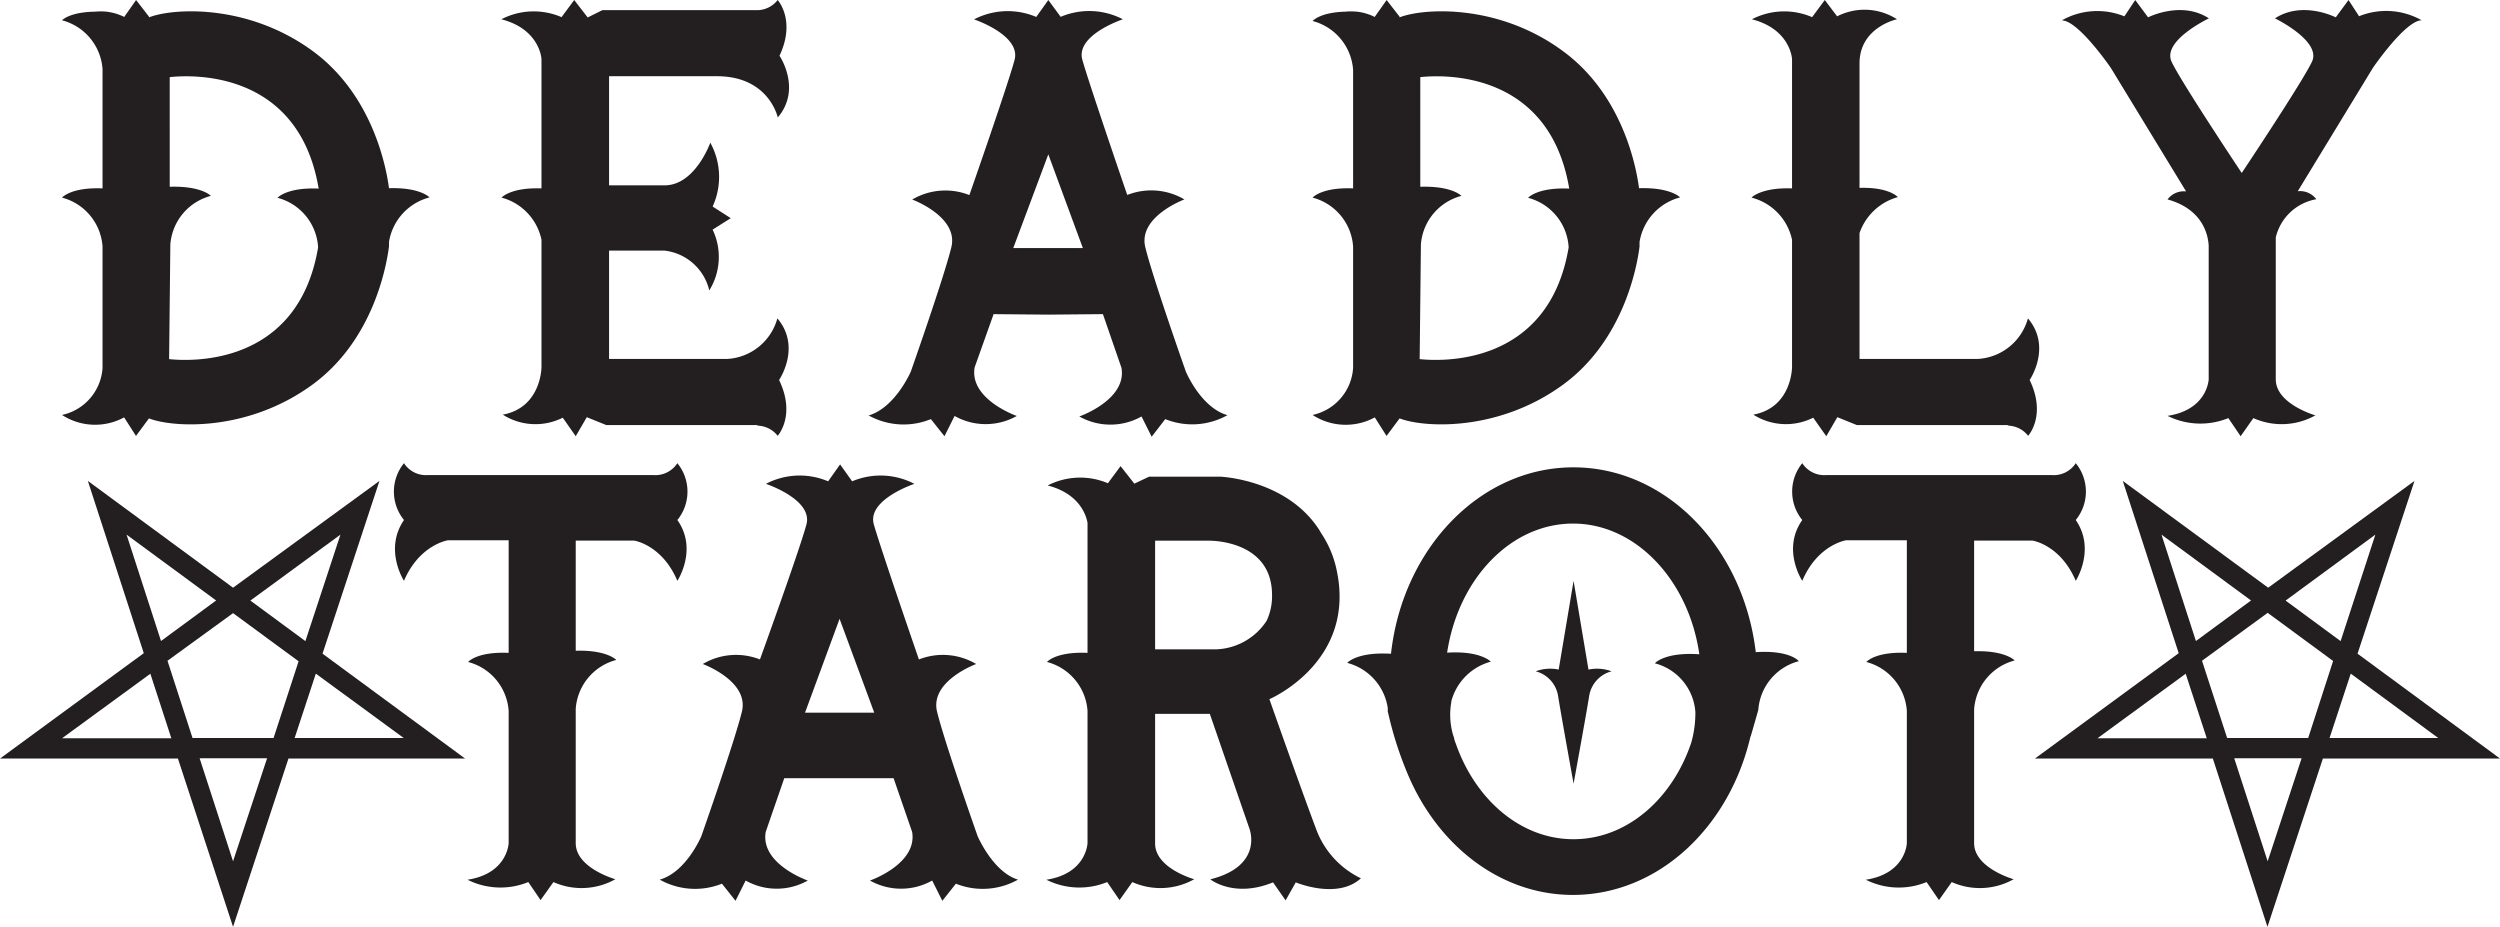
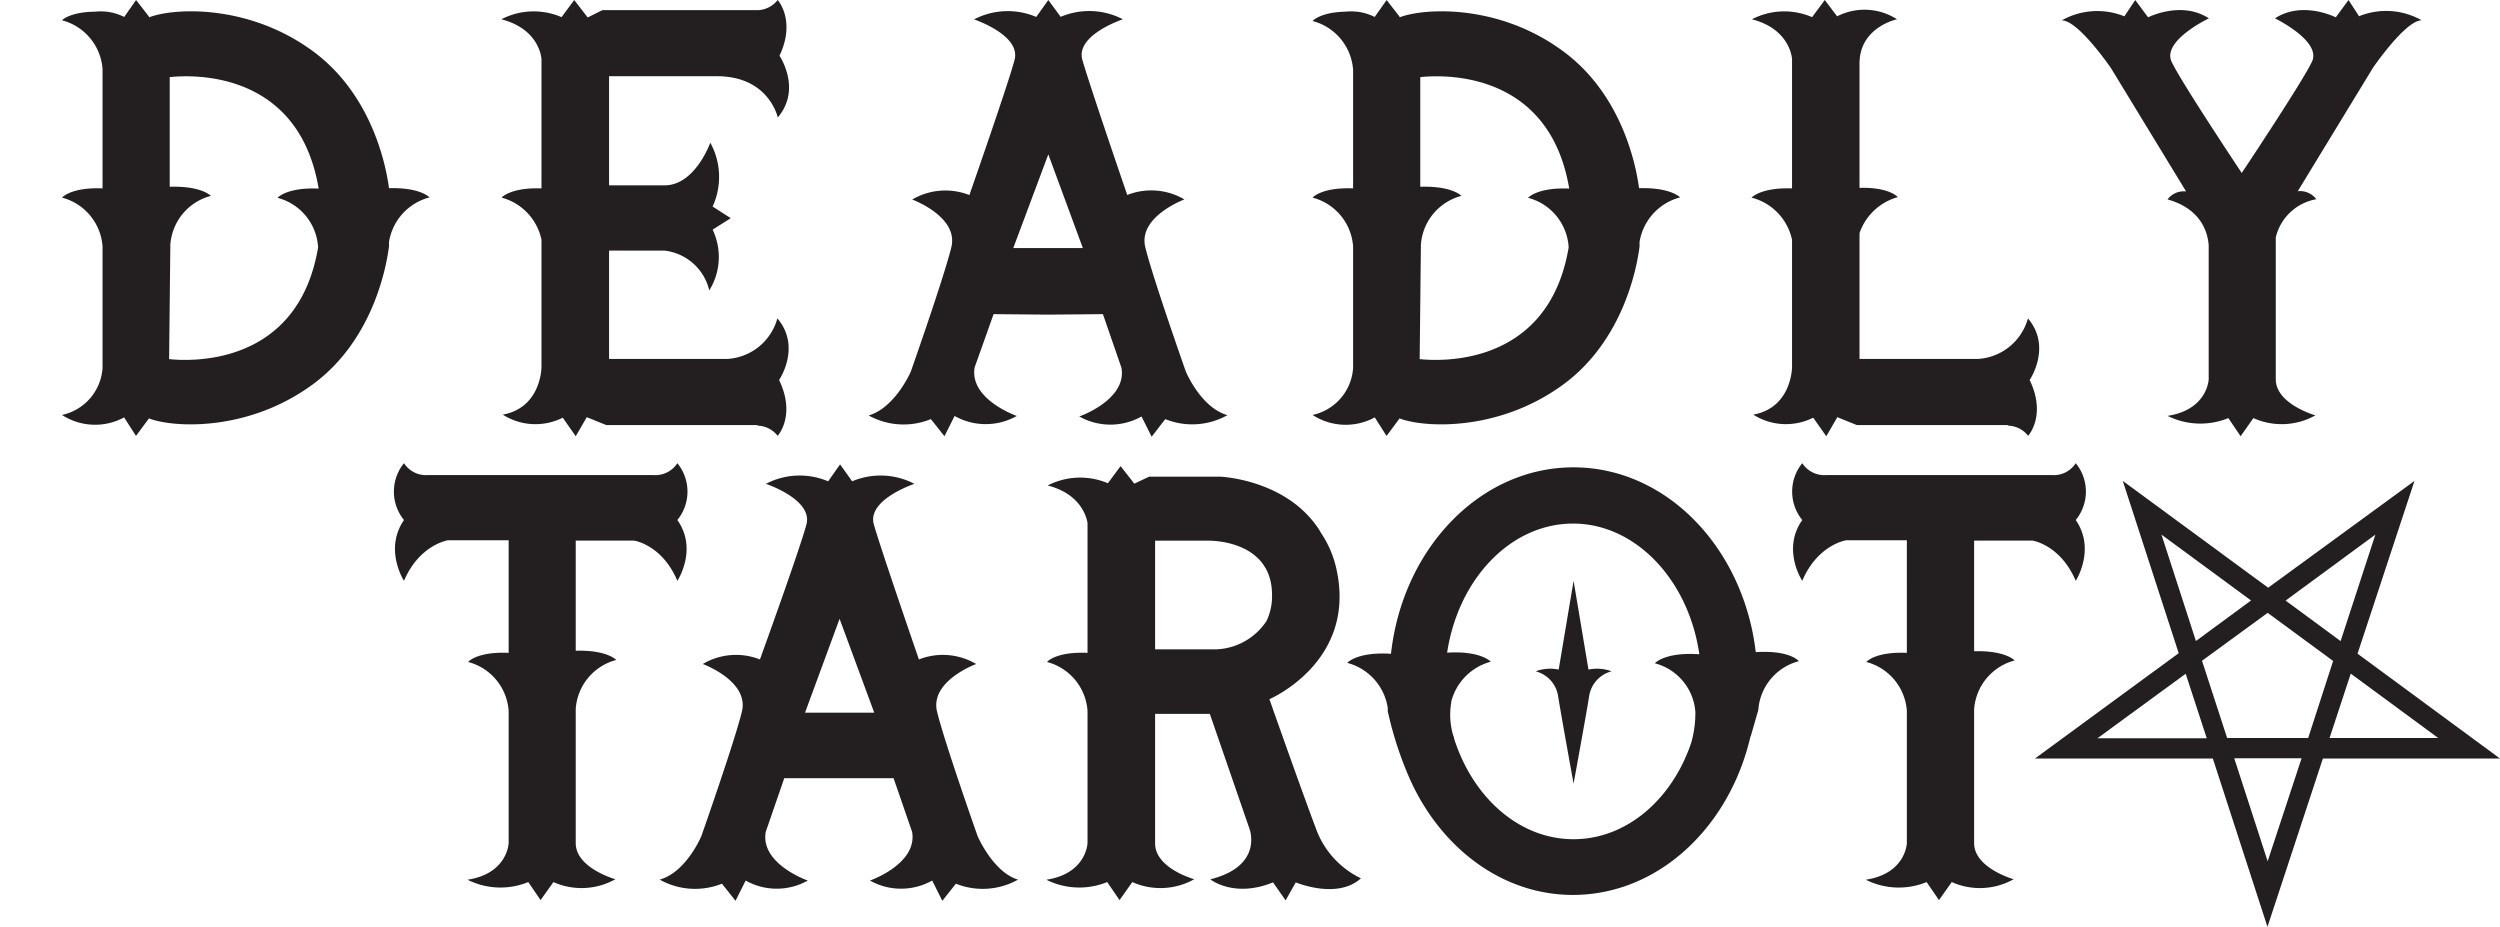
<svg xmlns="http://www.w3.org/2000/svg" viewBox="0 0 246.73 91.47" height="32.27mm" width="87.04mm">
  <path fill="#231f20" d="M6.12,19.5a5.37,5.37,0,0,1,4,4.82v12a5.08,5.08,0,0,1-4,4.63,6,6,0,0,0,6.13.24l1.17,1.83,1.28-1.73h0c2.37.92,9.69,1.35,16.09-3.3,6.08-4.41,7.36-11.8,7.6-13.66v-.09c0-.23,0-.36,0-.36a5.43,5.43,0,0,1,4-4.4s-.9-1-4-.91c-.26-2-1.59-9.23-7.59-13.58C24.4.34,17.06.79,14.71,1.71l0-.06L13.43,0,12.26,1.67a5.28,5.28,0,0,0-1.75-.52h0a5.33,5.33,0,0,0-1.11,0h0C6.86,1.18,6.12,2,6.12,2a5.37,5.37,0,0,1,4,4.82V18.59C7,18.46,6.12,19.5,6.12,19.5Zm10.69,4.76,0-.11a5.37,5.37,0,0,1,4-4.82s-.9-1-4.06-.9V7.61c2-.22,12.71-.82,14.7,11-3.16-.14-4.06.91-4.06.91a5.37,5.37,0,0,1,4,4.82l0,.1c-2,11.8-12.73,11.21-14.7,11Z" />
  <path fill="#231f20" d="M129.54,19.5a5.37,5.37,0,0,1,4,4.82v12a5.08,5.08,0,0,1-4,4.63,6,6,0,0,0,6.14.24l1.16,1.83,1.29-1.73h0c2.37.92,9.69,1.35,16.09-3.3,6.07-4.41,7.36-11.8,7.59-13.66v-.09c0-.23,0-.36,0-.36a5.44,5.44,0,0,1,4-4.4s-.9-1-4.05-.91c-.26-2-1.58-9.23-7.58-13.58C147.82.34,140.48.79,138.13,1.71l0-.06L136.85,0l-1.18,1.67a5.23,5.23,0,0,0-1.74-.52h-.05a5.33,5.33,0,0,0-1.11,0h0c-2.5.06-3.23.92-3.23.92a5.37,5.37,0,0,1,4,4.82V18.59C130.43,18.46,129.54,19.5,129.54,19.5Zm10.69,4.76,0-.11a5.37,5.37,0,0,1,4-4.82s-.9-1-4.06-.9V7.61c2-.22,12.71-.81,14.7,11-3.16-.14-4.06.91-4.06.91a5.37,5.37,0,0,1,4,4.82l0,.1c-2,11.8-12.73,11.21-14.7,11Z" />
  <path fill="#231f20" d="M173.28,64.36c-1.21-10.28-8.8-18.24-18-18.24s-16.85,8-18,18.4c-3.38-.21-4.32.9-4.32.9a5.43,5.43,0,0,1,4,4.44s0,.08,0,.13a2,2,0,0,1,0,.24l.06.22a35.27,35.27,0,0,0,1.68,5.38v0c.12.31.2.49.2.49h0c2.94,7.07,9.14,12,16.33,12,8.41,0,15.47-6.67,17.54-15.69v.08l.76-2.64a5.37,5.37,0,0,1,4-4.82S176.67,64.14,173.28,64.36Zm-18,18.46c-5.19,0-9.66-3.89-11.6-9.42a5.08,5.08,0,0,1-.17-.51c0-.13-.08-.25-.11-.38a7.17,7.17,0,0,1-.17-3.2.09.09,0,0,0,0,0,.37.37,0,0,0,0-.09,5.51,5.51,0,0,1,3.9-3.92s-1-1.1-4.31-.89c1.09-7.24,6.25-12.74,12.43-12.74s11.42,5.59,12.46,12.9h0c-3.43-.24-4.39.89-4.39.89a5.36,5.36,0,0,1,4,4.81,10.78,10.78,0,0,1-.4,3C165.06,78.84,160.56,82.82,155.3,82.82Z" />
  <path fill="#231f20" d="M53.44,5.83V18.59c-3.06-.11-3.94.91-3.94.91a5.46,5.46,0,0,1,3.94,4.16V36.22s0,4-3.82,4.7a6,6,0,0,0,5.92.3l1.28,1.83,1.09-1.88,1.93.78H74.69l.15.06a2.6,2.6,0,0,1,1.91,1s1.83-2,.14-5.51c0,0,2.23-3.26-.17-6.08a5.45,5.45,0,0,1-4.91,4H60.11V24.73h5.47A5.14,5.14,0,0,1,70,28.66a6.26,6.26,0,0,0,.33-6l1.79-1.13-1.79-1.15a7,7,0,0,0-.23-6.3s-1.49,4.21-4.51,4.21H60.11V7.52H70.76c5.14,0,6,4.07,6,4.07,2.4-2.82.17-6.09.17-6.09C78.58,2,76.75,0,76.75,0a2.61,2.61,0,0,1-1.91,1H59.45L58,1.72,56.67,0,55.42,1.69a6.93,6.93,0,0,0-5.94.21C53.31,2.89,53.44,5.83,53.44,5.83Z" />
  <path fill="#231f20" d="M176.86,5.83V18.59c-3.07-.11-4,.91-4,.91a5.47,5.47,0,0,1,4,4.16V36.22s0,4-3.82,4.7a6,6,0,0,0,5.91.3l1.29,1.83,1.09-1.88,1.93.78h14.85l.15.06a2.58,2.58,0,0,1,1.9,1s1.84-2,.15-5.51c0,0,2.23-3.26-.17-6.08a5.45,5.45,0,0,1-4.91,4H183.52V23a5.58,5.58,0,0,1,3.78-3.55s-.84-1-3.78-.91V6.26c0-3.59,3.7-4.36,3.7-4.36a5.93,5.93,0,0,0-5.91-.29L180.09,0l-1.25,1.69a6.93,6.93,0,0,0-5.94.21C176.73,2.89,176.86,5.83,176.86,5.83Z" />
  <path fill="#231f20" d="M91.87,41.36l1.34,1.69,1-2a6.26,6.26,0,0,0,6.14,0s-4.71-1.64-4.16-4.8L98.06,31l5.4.05,5.39-.05,1.83,5.3c.55,3.16-4.16,4.8-4.16,4.8a6.26,6.26,0,0,0,6.14,0l1,2L115,41.36a7.11,7.11,0,0,0,6.14-.39c-2.63-.74-4.11-4.31-4.11-4.31s-3.27-9.26-4-12.27,3.86-4.71,3.86-4.71a6.45,6.45,0,0,0-5.64-.44S107.51,8.35,106.82,5.9s4-4,4-4a7.2,7.2,0,0,0-6.14-.24L103.46,0l-1.19,1.67a7.2,7.2,0,0,0-6.14.24s4.65,1.55,4,4-4.46,13.34-4.46,13.34a6.45,6.45,0,0,0-5.64.44s4.6,1.69,3.86,4.71-4,12.27-4,12.27S88.36,40.23,85.73,41A7.11,7.11,0,0,0,91.87,41.36Zm11.59-26.13,3.41,9.25H100Z" />
  <path fill="#231f20" d="M96.48,82.51s-3.27-9.26-4-12.28,3.86-4.7,3.86-4.7a6.45,6.45,0,0,0-5.65-.45s-3.76-10.89-4.45-13.33,4-4,4-4a7.18,7.18,0,0,0-6.14-.25l-1.19-1.67-1.18,1.67a7.18,7.18,0,0,0-6.14.25s4.65,1.54,4,4S75,65.08,75,65.08a6.43,6.43,0,0,0-5.64.45s4.6,1.68,3.86,4.7-4,12.28-4,12.28-1.48,3.56-4.11,4.3a7.13,7.13,0,0,0,6.14.4l1.34,1.69,1-2a6.24,6.24,0,0,0,6.13,0s-4.7-1.63-4.15-4.8l1.83-5.3,5.39,0,5.4,0,1.83,5.3c.54,3.17-4.16,4.8-4.16,4.8a6.26,6.26,0,0,0,6.14,0l1,2,1.34-1.69a7.11,7.11,0,0,0,6.13-.4C98,86.07,96.48,82.51,96.48,82.51ZM82.86,70.33H79.45l3.41-9.26,3.42,9.26Z" />
  <path fill="#231f20" d="M66.85,57.32s2.05-3.1,0-6a4.44,4.44,0,0,0,0-5.61,2.59,2.59,0,0,1-2.42,1.17H42.28a2.58,2.58,0,0,1-2.41-1.17,4.45,4.45,0,0,0,0,5.61c-2,2.91,0,6,0,6,1.52-3.57,4.33-4,4.33-4h6V64.43c-3.15-.14-4,.9-4,.9a5.37,5.37,0,0,1,4,4.82l0,.06v13s-.1,3-4.06,3.61a7.26,7.26,0,0,0,6,.23l1.21,1.78,1.27-1.78a6.8,6.8,0,0,0,6.11-.28s-3.91-1.1-3.91-3.56V70l0-.05a5.37,5.37,0,0,1,4-4.82s-.9-1-4-.91V53.35h5.76S65.34,53.75,66.85,57.32Z" />
  <path fill="#231f20" d="M204.86,57.32s2-3.1,0-6a4.43,4.43,0,0,0,0-5.61,2.58,2.58,0,0,1-2.41,1.17H180.29a2.59,2.59,0,0,1-2.42-1.17,4.44,4.44,0,0,0,0,5.61c-2.05,2.91,0,6,0,6,1.51-3.57,4.32-4,4.32-4h6V64.43c-3.14-.14-4,.9-4,.9a5.37,5.37,0,0,1,4,4.82l0,.06v13s-.09,3-4.05,3.61a7.24,7.24,0,0,0,6,.23l1.22,1.78,1.26-1.78a6.8,6.8,0,0,0,6.11-.28s-3.9-1.1-3.9-3.56V70a5.37,5.37,0,0,1,4-4.82s-.9-1-4-.91V53.35h5.76S203.34,53.75,204.86,57.32Z" />
  <path fill="#231f20" d="M129.84,81.68C128.4,77.87,125.28,69,125.28,69s8.61-3.66,6.63-12.77a10.29,10.29,0,0,0-1.54-3.64c-.06-.11-.11-.2-.18-.31-3.23-5-9.78-5.24-9.78-5.24h-7l-1.46.69L110.59,46l-1.25,1.69a7,7,0,0,0-5.94.22c3.18.82,3.81,3,3.93,3.69V64.43c-3.15-.14-4,.9-4,.9a5.37,5.37,0,0,1,4,4.82l0,.06v13s-.1,3-4.06,3.61a7.26,7.26,0,0,0,6,.23l1.22,1.78,1.26-1.78a6.8,6.8,0,0,0,6.11-.28S114,85.7,114,83.24V70.45h5.4l3.91,11.33s1.44,3.67-3.86,5c0,0,2.33,1.88,6.19.3l1.24,1.78,1-1.78s4.1,1.73,6.43-.4A8.74,8.74,0,0,1,129.84,81.68Zm-9.76-17.6H114V53.36h5.3s6.24-.14,6.24,5.36a5.73,5.73,0,0,1-.53,2.54A6.21,6.21,0,0,1,120.08,64.08Z" />
  <path fill="#231f20" d="M156.77,66.08l-1.47-8.76-1.47,8.76a4.09,4.09,0,0,0-2.27.17,3,3,0,0,1,2.21,2.43c.33,2.06,1.53,8.66,1.53,8.66s1.21-6.6,1.54-8.66a3,3,0,0,1,2.21-2.43A4.13,4.13,0,0,0,156.77,66.08Z" />
  <path fill="#231f20" d="M208.33,6.71l7.42,12.18a2,2,0,0,0-1.83.79c3.59,1,4,3.64,4.06,4.54V37.43s-.1,3-4.06,3.61a7.28,7.28,0,0,0,6,.22l1.21,1.79,1.26-1.79a6.81,6.81,0,0,0,6.12-.27s-3.91-1.11-3.91-3.56v-14a5,5,0,0,1,4-3.77,2,2,0,0,0-1.83-.79l7.42-12.18S237.4,2,239,2a7.12,7.12,0,0,0-6.18-.4L231.78,0l-1.26,1.71s-3.27-1.68-6,.1c0,0,4.6,2.23,3.66,4.26-.77,1.66-5.3,8.54-6.94,11-1.63-2.46-6.17-9.34-6.93-11C213.38,4,218,1.81,218,1.81c-2.72-1.78-6-.1-6-.1L210.73,0l-1.07,1.61a7.12,7.12,0,0,0-6.18.4C205.11,2,208.33,6.71,208.33,6.71Z" />
-   <path fill="#231f20" d="M37.45,47.46,23,58,8.67,47.46l5.52,17L0,74.86H17.56L23,91.47l5.47-16.61H45.9L31.83,64.51Zm-3.85,5.3L30.14,63.27l-5.43-4Zm-21.11,0,8.84,6.5-5.44,4ZM6.12,72.86l8.72-6.37,2.07,6.37ZM23,85l-3.3-10.17h6.66Zm4-12.17H19l-2.47-7.62L23,60.51l6.47,4.75Zm12.84,0H29.08l2.09-6.35Z" />
  <path fill="#231f20" d="M232.67,64.51l5.62-17.05L223.85,58,209.5,47.46l5.52,17L200.83,74.86h17.56l5.39,16.61,5.47-16.61h17.48Zm1.76-11.75L231,63.27l-5.43-4Zm-21.11,0,8.84,6.5-5.44,4ZM207,72.86l8.71-6.37,2.08,6.37ZM223.8,85l-3.3-10.17h6.65Zm4-12.17h-8l-2.48-7.62,6.48-4.73,6.46,4.75Zm4.2-6.35,8.63,6.35H229.91Z" />
</svg>